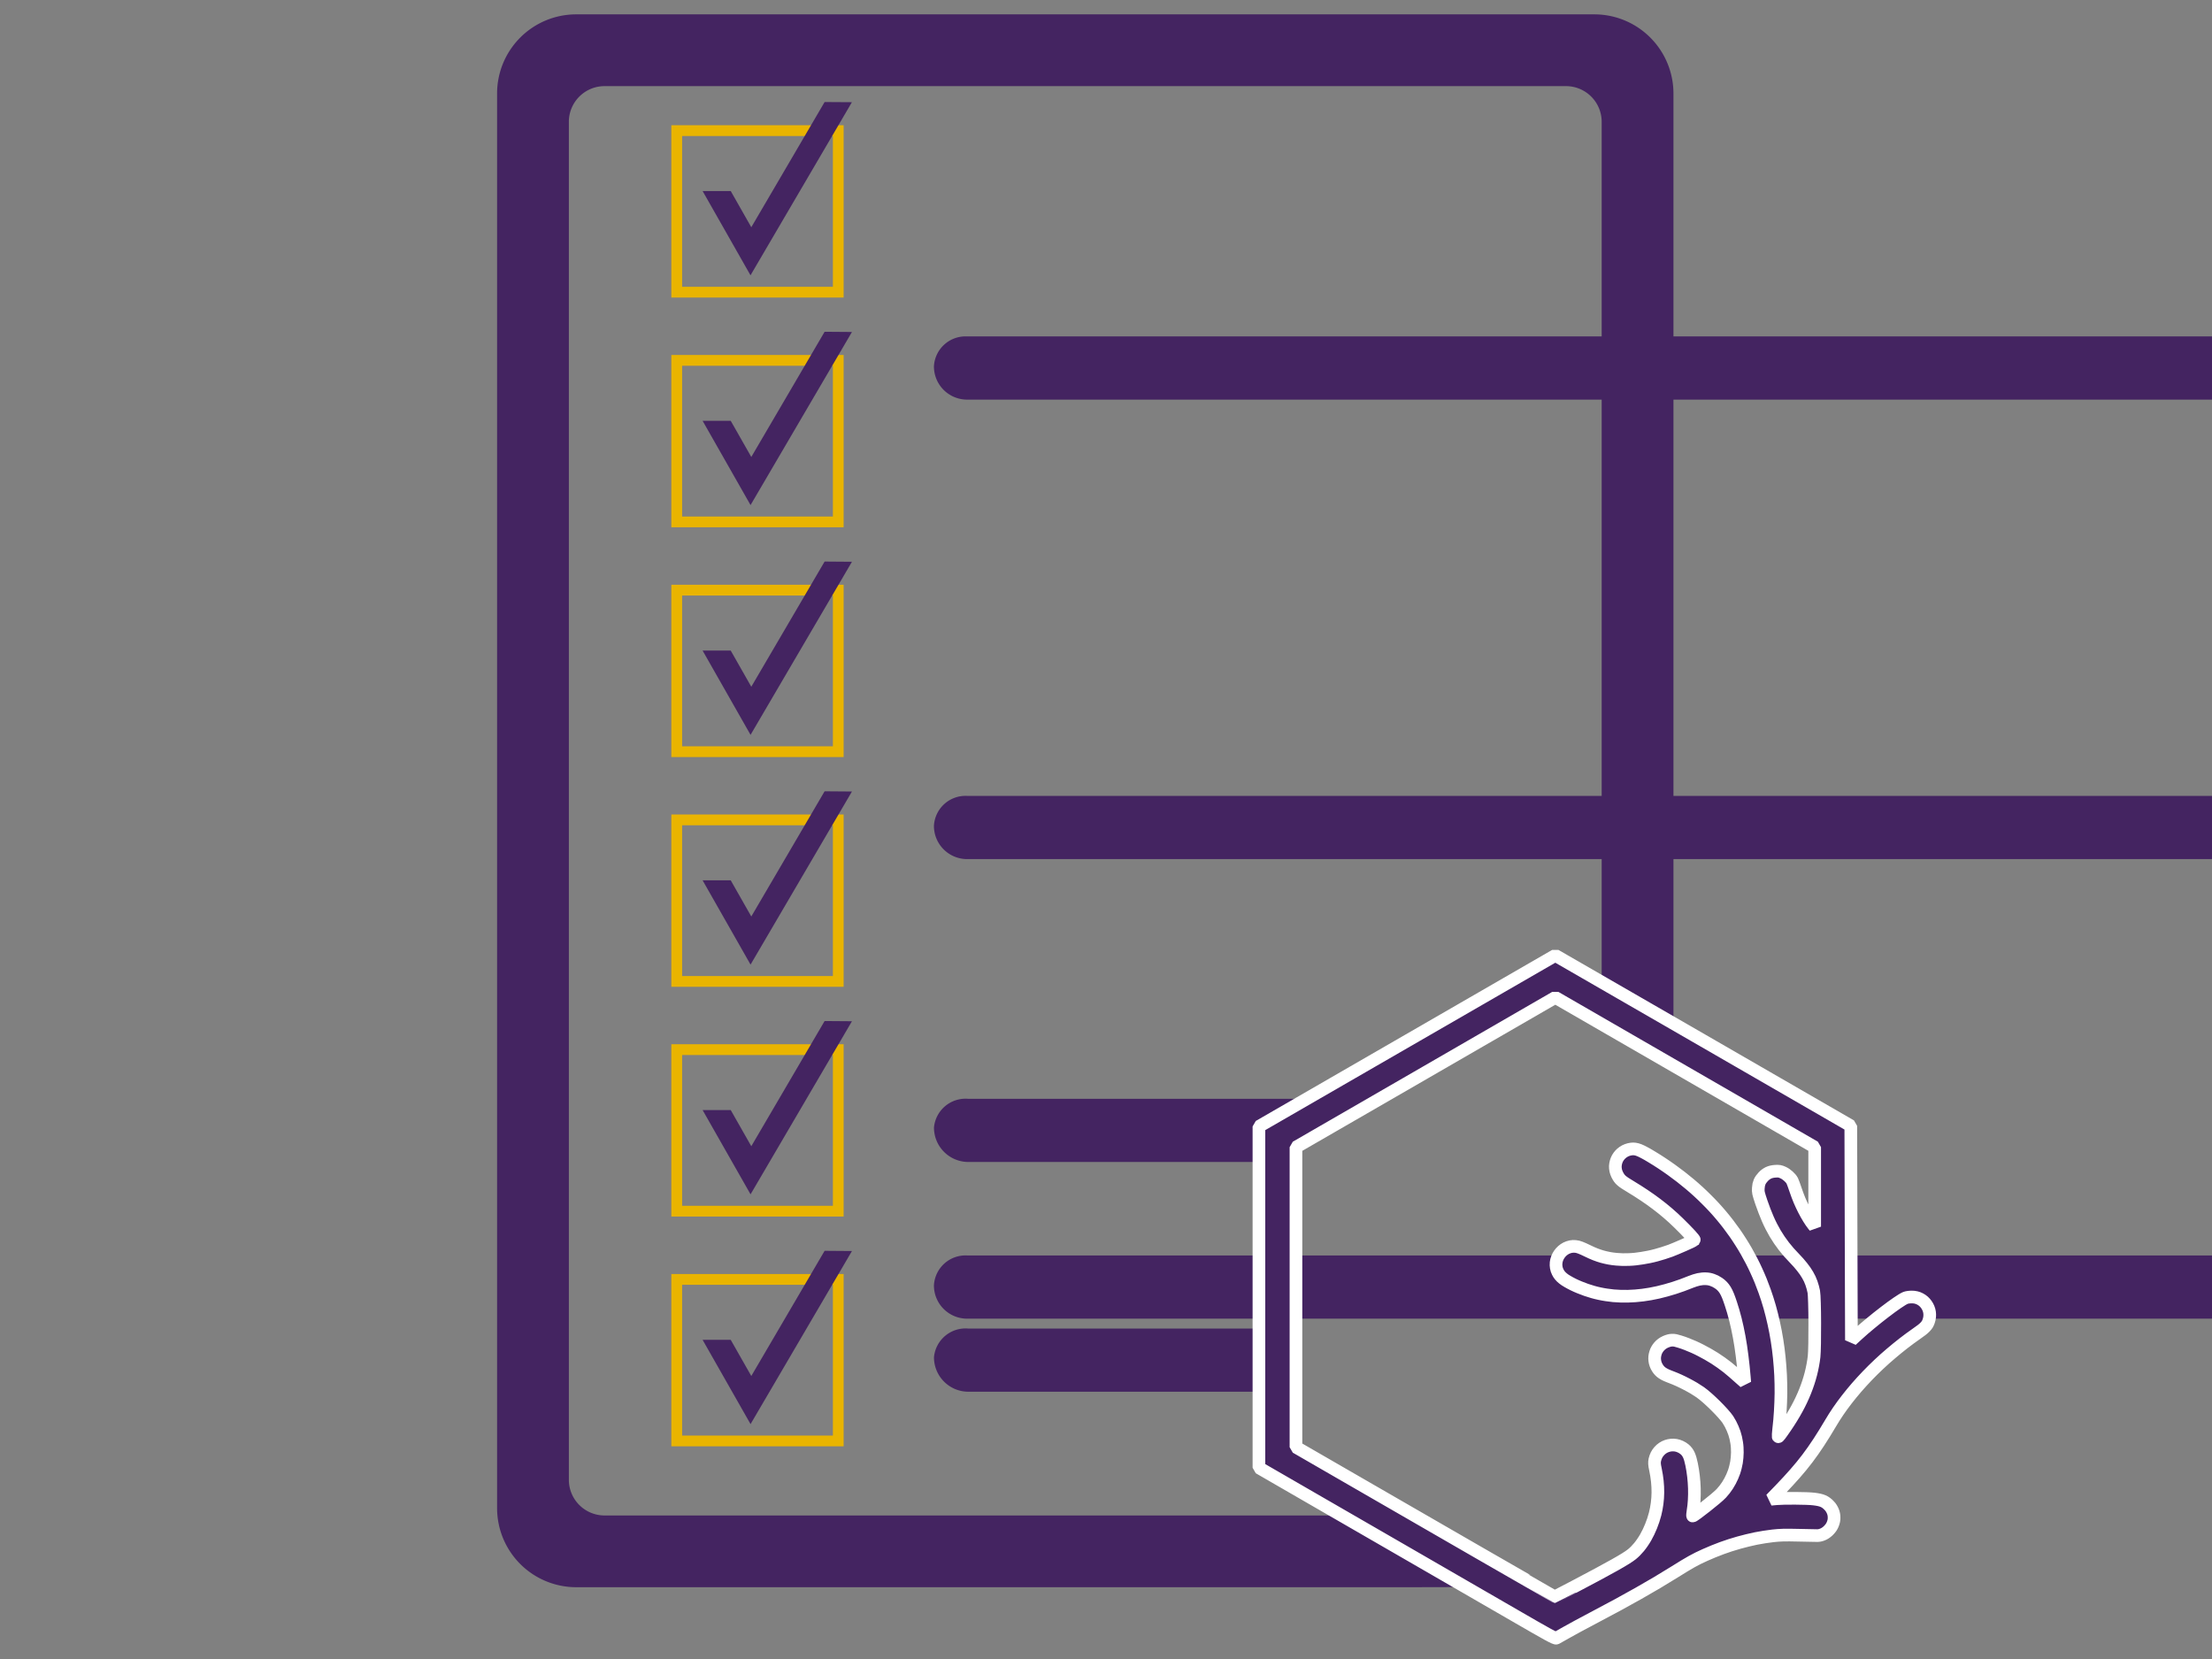
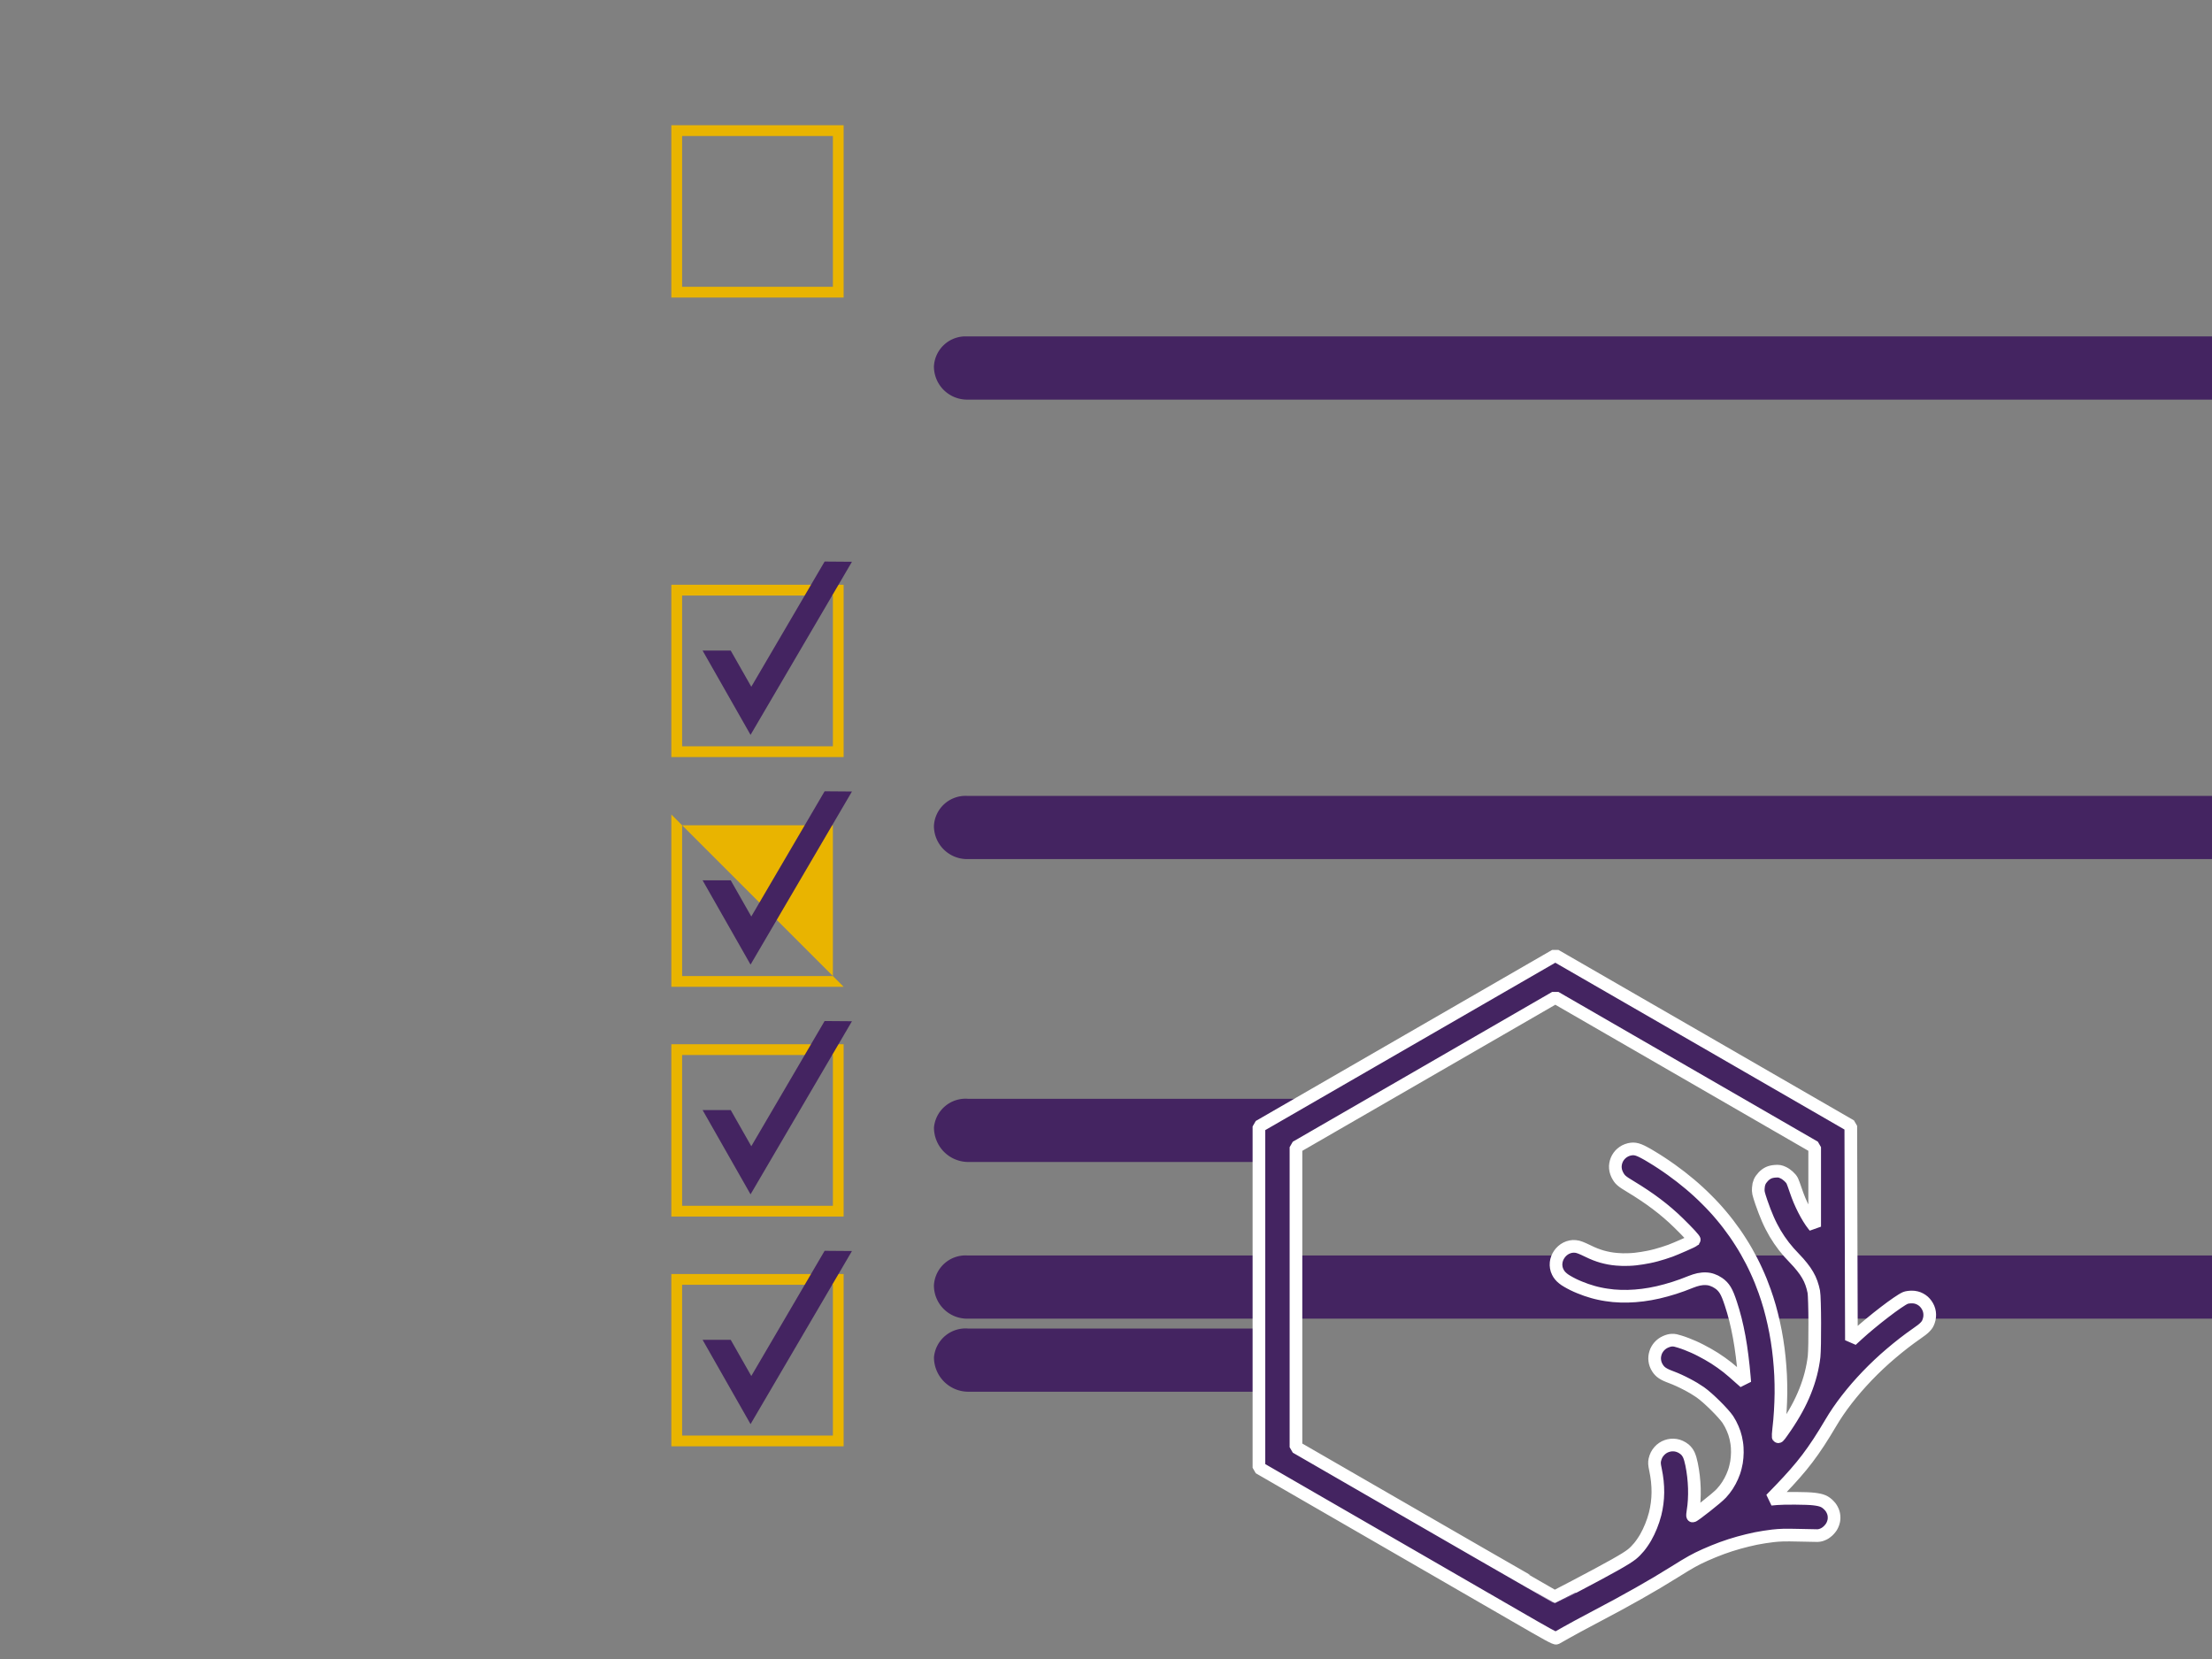
<svg xmlns="http://www.w3.org/2000/svg" xmlns:ns1="http://www.inkscape.org/namespaces/inkscape" xmlns:ns2="http://sodipodi.sourceforge.net/DTD/sodipodi-0.dtd" width="200" height="150" viewBox="0 0 52.917 39.688" version="1.1" id="svg189" ns1:version="1.2.2 (b0a8486541, 2022-12-01)" ns2:docname="images_res-bright.svg">
  <rect x="0" y="0" width="52.917" height="39.688" fill="#808080" stroke="none" />
  <ns2:namedview id="namedview191" pagecolor="#ffffff" bordercolor="#000000" borderopacity="0.25" ns1:showpageshadow="2" ns1:pageopacity="0.0" ns1:pagecheckerboard="0" ns1:deskcolor="#d1d1d1" ns1:document-units="mm" showgrid="false" ns1:zoom="4" ns1:cx="51.75" ns1:cy="67.25" ns1:window-width="1920" ns1:window-height="1108" ns1:window-x="0" ns1:window-y="0" ns1:window-maximized="1" ns1:current-layer="layer1" />
  <defs id="defs186">
    <ns1:path-effect effect="fillet_chamfer" id="path-effect3110" is_visible="true" lpeversion="1" nodesatellites_param="F,0,0,1,0,1.323,0,1 @ F,0,0,1,0,1.323,0,1 @ F,0,0,1,0,1.323,0,1 @ F,0,0,1,0,1.323,0,1 @ F,0,0,1,0,1.323,0,1 @ F,0,0,1,0,1.323,0,1 @ F,0,0,1,0,1.323,0,1 @ F,0,0,1,0,1.323,0,1 @ F,0,0,1,0,1.323,0,1 @ F,0,0,1,0,1.323,0,1 @ F,0,0,1,0,1.323,0,1" unit="px" method="auto" mode="F" radius="5" chamfer_steps="1" flexible="false" use_knot_distance="true" apply_no_radius="true" apply_with_radius="true" only_selected="false" hide_knots="false" />
    <ns1:path-effect effect="fillet_chamfer" id="path-effect4491" is_visible="true" lpeversion="1" nodesatellites_param="F,0,0,1,0,0.794,0,1 @ F,0,0,1,0,0.794,0,1 @ F,0,0,1,0,0.794,0,1 @ F,0,0,1,0,0.794,0,1" unit="px" method="auto" mode="F" radius="3" chamfer_steps="1" flexible="false" use_knot_distance="true" apply_no_radius="true" apply_with_radius="true" only_selected="false" hide_knots="false" />
    <ns1:path-effect effect="fillet_chamfer" id="path-effect4306" is_visible="true" lpeversion="1" nodesatellites_param="F,0,0,1,0,3.175,0,1 @ F,0,0,1,0,3.175,0,1 @ F,0,0,1,0,3.175,0,1 @ F,0,0,1,0,3.175,0,1" unit="px" method="auto" mode="F" radius="12" chamfer_steps="1" flexible="false" use_knot_distance="true" apply_no_radius="true" apply_with_radius="true" only_selected="false" hide_knots="false" />
    <ns1:path-effect effect="fillet_chamfer" id="path-effect4306-5" is_visible="true" lpeversion="1" nodesatellites_param="F,0,0,1,0,2.381,0,1 @ F,0,0,1,0,2.381,0,1 @ F,0,0,1,0,2.381,0,1 @ F,0,0,1,0,2.381,0,1" unit="px" method="auto" mode="F" radius="9" chamfer_steps="1" flexible="false" use_knot_distance="true" apply_no_radius="true" apply_with_radius="true" only_selected="false" hide_knots="false" />
    <ns1:path-effect effect="fillet_chamfer" id="path-effect4491-5" is_visible="true" lpeversion="1" nodesatellites_param="F,0,0,1,0,0.794,0,1 @ F,0,0,1,0,0.794,0,1 @ F,0,0,1,0,0.794,0,1 @ F,0,0,1,0,0.794,0,1" unit="px" method="auto" mode="F" radius="3" chamfer_steps="1" flexible="false" use_knot_distance="true" apply_no_radius="true" apply_with_radius="true" only_selected="false" hide_knots="false" />
    <ns1:path-effect effect="fillet_chamfer" id="path-effect4491-2" is_visible="true" lpeversion="1" nodesatellites_param="F,0,0,1,0,0.794,0,1 @ F,0,0,1,0,0.794,0,1 @ F,0,0,1,0,0.794,0,1 @ F,0,0,1,0,0.794,0,1" unit="px" method="auto" mode="F" radius="3" chamfer_steps="1" flexible="false" use_knot_distance="true" apply_no_radius="true" apply_with_radius="true" only_selected="false" hide_knots="false" />
    <ns1:path-effect effect="fillet_chamfer" id="path-effect4491-5-1" is_visible="true" lpeversion="1" nodesatellites_param="F,0,0,1,0,0.794,0,1 @ F,0,0,1,0,0.794,0,1 @ F,0,0,1,0,0.794,0,1 @ F,0,0,1,0,0.794,0,1" unit="px" method="auto" mode="F" radius="3" chamfer_steps="1" flexible="false" use_knot_distance="true" apply_no_radius="true" apply_with_radius="true" only_selected="false" hide_knots="false" />
    <ns1:path-effect effect="fillet_chamfer" id="path-effect4491-5-1-7" is_visible="true" lpeversion="1" nodesatellites_param="F,0,0,1,0,0.794,0,1 @ F,0,0,1,0,0.794,0,1 @ F,0,0,1,0,0.794,0,1 @ F,0,0,1,0,0.794,0,1" unit="px" method="auto" mode="F" radius="3" chamfer_steps="1" flexible="false" use_knot_distance="true" apply_no_radius="true" apply_with_radius="true" only_selected="false" hide_knots="false" />
    <ns1:path-effect effect="fillet_chamfer" id="path-effect4491-5-1-7-9" is_visible="true" lpeversion="1" nodesatellites_param="F,0,0,1,0,0.794,0,1 @ F,0,0,1,0,0.794,0,1 @ F,0,0,1,0,0.794,0,1 @ F,0,0,1,0,0.794,0,1" unit="px" method="auto" mode="F" radius="3" chamfer_steps="1" flexible="false" use_knot_distance="true" apply_no_radius="true" apply_with_radius="true" only_selected="false" hide_knots="false" />
    <ns1:path-effect effect="fillet_chamfer" id="path-effect4491-5-1-7-9-6" is_visible="true" lpeversion="1" nodesatellites_param="F,0,0,1,0,0.794,0,1 @ F,0,0,1,0,0.794,0,1 @ F,0,0,1,0,0.794,0,1 @ F,0,0,1,0,0.794,0,1" unit="px" method="auto" mode="F" radius="3" chamfer_steps="1" flexible="false" use_knot_distance="true" apply_no_radius="true" apply_with_radius="true" only_selected="false" hide_knots="false" />
    <ns1:path-effect effect="fillet_chamfer" id="path-effect4491-5-1-7-9-6-6" is_visible="true" lpeversion="1" nodesatellites_param="F,0,0,1,0,0.794,0,1 @ F,0,0,1,0,0.794,0,1 @ F,0,0,1,0,0.794,0,1 @ F,0,0,1,0,0.794,0,1" unit="px" method="auto" mode="F" radius="3" chamfer_steps="1" flexible="false" use_knot_distance="true" apply_no_radius="true" apply_with_radius="true" only_selected="false" hide_knots="false" />
    <ns1:path-effect effect="fillet_chamfer" id="path-effect4491-5-1-7-9-6-6-6" is_visible="true" lpeversion="1" nodesatellites_param="F,0,0,1,0,0.794,0,1 @ F,0,0,1,0,0.794,0,1 @ F,0,0,1,0,0.794,0,1 @ F,0,0,1,0,0.794,0,1" unit="px" method="auto" mode="F" radius="3" chamfer_steps="1" flexible="false" use_knot_distance="true" apply_no_radius="true" apply_with_radius="true" only_selected="false" hide_knots="false" />
    <ns1:path-effect effect="fillet_chamfer" id="path-effect1580" is_visible="true" lpeversion="1" nodesatellites_param="F,0,0,1,0,0.529,0,1 @ F,0,0,1,0,0.529,0,1 @ F,0,0,1,0,0.529,0,1 @ F,0,0,1,0,0.529,0,1" unit="px" method="auto" mode="F" radius="2" chamfer_steps="1" flexible="false" use_knot_distance="true" apply_no_radius="true" apply_with_radius="true" only_selected="false" hide_knots="false" />
    <ns1:path-effect effect="fillet_chamfer" id="path-effect1580-62" is_visible="true" lpeversion="1" nodesatellites_param="F,0,0,1,0,0.529,0,1 @ F,0,0,1,0,0.529,0,1 @ F,0,0,1,0,0.529,0,1 @ F,0,0,1,0,0.529,0,1" unit="px" method="auto" mode="F" radius="2" chamfer_steps="1" flexible="false" use_knot_distance="true" apply_no_radius="true" apply_with_radius="true" only_selected="false" hide_knots="false" />
    <ns1:path-effect effect="fillet_chamfer" id="path-effect1580-62-1" is_visible="true" lpeversion="1" nodesatellites_param="F,0,0,1,0,0.529,0,1 @ F,0,0,1,0,0.529,0,1 @ F,0,0,1,0,0.529,0,1 @ F,0,0,1,0,0.529,0,1" unit="px" method="auto" mode="F" radius="2" chamfer_steps="1" flexible="false" use_knot_distance="true" apply_no_radius="true" apply_with_radius="true" only_selected="false" hide_knots="false" />
    <ns1:path-effect effect="fillet_chamfer" id="path-effect1580-6" is_visible="true" lpeversion="1" nodesatellites_param="F,0,0,1,0,0.529,0,1 @ F,0,0,1,0,0.529,0,1 @ F,0,0,1,0,0.529,0,1 @ F,0,0,1,0,0.529,0,1" unit="px" method="auto" mode="F" radius="2" chamfer_steps="1" flexible="false" use_knot_distance="true" apply_no_radius="true" apply_with_radius="true" only_selected="false" hide_knots="false" />
    <ns1:path-effect effect="fillet_chamfer" id="path-effect1580-6-5" is_visible="true" lpeversion="1" nodesatellites_param="F,0,0,1,0,0.529,0,1 @ F,0,0,1,0,0.529,0,1 @ F,0,0,1,0,0.529,0,1 @ F,0,0,1,0,0.529,0,1" unit="px" method="auto" mode="F" radius="2" chamfer_steps="1" flexible="false" use_knot_distance="true" apply_no_radius="true" apply_with_radius="true" only_selected="false" hide_knots="false" />
    <ns1:path-effect effect="fillet_chamfer" id="path-effect1580-6-5-5" is_visible="true" lpeversion="1" nodesatellites_param="F,0,0,1,0,0.529,0,1 @ F,0,0,1,0,0.529,0,1 @ F,0,0,1,0,0.529,0,1 @ F,0,0,1,0,0.529,0,1" unit="px" method="auto" mode="F" radius="2" chamfer_steps="1" flexible="false" use_knot_distance="true" apply_no_radius="true" apply_with_radius="true" only_selected="false" hide_knots="false" />
    <ns1:path-effect effect="fillet_chamfer" id="path-effect1580-6-5-5-1" is_visible="true" lpeversion="1" nodesatellites_param="F,0,0,1,0,0.529,0,1 @ F,0,0,1,0,0.529,0,1 @ F,0,0,1,0,0.529,0,1 @ F,0,0,1,0,0.529,0,1" unit="px" method="auto" mode="F" radius="2" chamfer_steps="1" flexible="false" use_knot_distance="true" apply_no_radius="true" apply_with_radius="true" only_selected="false" hide_knots="false" />
    <ns1:path-effect effect="fillet_chamfer" id="path-effect1580-6-5-5-2" is_visible="true" lpeversion="1" nodesatellites_param="F,0,0,1,0,0.529,0,1 @ F,0,0,1,0,0.529,0,1 @ F,0,0,1,0,0.529,0,1 @ F,0,0,1,0,0.529,0,1" unit="px" method="auto" mode="F" radius="2" chamfer_steps="1" flexible="false" use_knot_distance="true" apply_no_radius="true" apply_with_radius="true" only_selected="false" hide_knots="false" />
    <ns1:path-effect effect="fillet_chamfer" id="path-effect1580-6-5-5-2-7" is_visible="true" lpeversion="1" nodesatellites_param="F,0,0,1,0,0.529,0,1 @ F,0,0,1,0,0.529,0,1 @ F,0,0,1,0,0.529,0,1 @ F,0,0,1,0,0.529,0,1" unit="px" method="auto" mode="F" radius="2" chamfer_steps="1" flexible="false" use_knot_distance="true" apply_no_radius="true" apply_with_radius="true" only_selected="false" hide_knots="false" />
    <ns1:path-effect effect="fillet_chamfer" id="path-effect1580-6-5-5-2-7-9" is_visible="true" lpeversion="1" nodesatellites_param="F,0,0,1,0,0.529,0,1 @ F,0,0,1,0,0.529,0,1 @ F,0,0,1,0,0.529,0,1 @ F,0,0,1,0,0.529,0,1" unit="px" method="auto" mode="F" radius="2" chamfer_steps="1" flexible="false" use_knot_distance="true" apply_no_radius="true" apply_with_radius="true" only_selected="false" hide_knots="false" />
    <ns1:path-effect effect="fillet_chamfer" id="path-effect1580-6-5-5-2-7-9-6" is_visible="true" lpeversion="1" nodesatellites_param="F,0,0,1,0,0.529,0,1 @ F,0,0,1,0,0.529,0,1 @ F,0,0,1,0,0.529,0,1 @ F,0,0,1,0,0.529,0,1" unit="px" method="auto" mode="F" radius="2" chamfer_steps="1" flexible="false" use_knot_distance="true" apply_no_radius="true" apply_with_radius="true" only_selected="false" hide_knots="false" />
    <ns1:path-effect effect="fillet_chamfer" id="path-effect4491-5-1-7-9-6-7" is_visible="true" lpeversion="1" nodesatellites_param="F,0,0,1,0,0.794,0,1 @ F,0,0,1,0,0.794,0,1 @ F,0,0,1,0,0.794,0,1 @ F,0,0,1,0,0.794,0,1" unit="px" method="auto" mode="F" radius="3" chamfer_steps="1" flexible="false" use_knot_distance="true" apply_no_radius="true" apply_with_radius="true" only_selected="false" hide_knots="false" />
    <ns1:path-effect effect="fillet_chamfer" id="path-effect4491-5-1-7-9-6-7-5" is_visible="true" lpeversion="1" nodesatellites_param="F,0,0,1,0,0.794,0,1 @ F,0,0,1,0,0.794,0,1 @ F,0,0,1,0,0.794,0,1 @ F,0,0,1,0,0.794,0,1" unit="px" method="auto" mode="F" radius="3" chamfer_steps="1" flexible="false" use_knot_distance="true" apply_no_radius="true" apply_with_radius="true" only_selected="false" hide_knots="false" />
    <ns1:path-effect effect="fillet_chamfer" id="path-effect4491-5-1-7-9-6-7-2" is_visible="true" lpeversion="1" nodesatellites_param="F,0,0,1,0,0.794,0,1 @ F,0,0,1,0,0.794,0,1 @ F,0,0,1,0,0.794,0,1 @ F,0,0,1,0,0.794,0,1" unit="px" method="auto" mode="F" radius="3" chamfer_steps="1" flexible="false" use_knot_distance="true" apply_no_radius="true" apply_with_radius="true" only_selected="false" hide_knots="false" />
    <ns1:path-effect effect="fillet_chamfer" id="path-effect4491-5-1-7-9-6-7-8" is_visible="true" lpeversion="1" nodesatellites_param="F,0,0,1,0,0.794,0,1 @ F,0,0,1,0,0.794,0,1 @ F,0,0,1,0,0.794,0,1 @ F,0,0,1,0,0.794,0,1" unit="px" method="auto" mode="F" radius="3" chamfer_steps="1" flexible="false" use_knot_distance="true" apply_no_radius="true" apply_with_radius="true" only_selected="false" hide_knots="false" />
    <ns1:path-effect effect="fillet_chamfer" id="path-effect4491-5-1-7-9-6-7-3" is_visible="true" lpeversion="1" nodesatellites_param="F,0,0,1,0,0.794,0,1 @ F,0,0,1,0,0.794,0,1 @ F,0,0,1,0,0.794,0,1 @ F,0,0,1,0,0.794,0,1" unit="px" method="auto" mode="F" radius="3" chamfer_steps="1" flexible="false" use_knot_distance="true" apply_no_radius="true" apply_with_radius="true" only_selected="false" hide_knots="false" />
    <ns1:path-effect effect="fillet_chamfer" id="path-effect4491-5-1-7-9-6-7-1" is_visible="true" lpeversion="1" nodesatellites_param="F,0,0,1,0,0.794,0,1 @ F,0,0,1,0,0.794,0,1 @ F,0,0,1,0,0.794,0,1 @ F,0,0,1,0,0.794,0,1" unit="px" method="auto" mode="F" radius="3" chamfer_steps="1" flexible="false" use_knot_distance="true" apply_no_radius="true" apply_with_radius="true" only_selected="false" hide_knots="false" />
  </defs>
  <g ns1:label="Layer 1" ns1:groupmode="layer" id="layer1">
-     <path id="path2369" style="fill:#442461;fill-opacity:1;fill-rule:evenodd;stroke:#442461;stroke-width:1.039;stroke-linejoin:bevel;stroke-miterlimit:1;stroke-dasharray:none;stroke-opacity:1;paint-order:markers stroke fill" d="M 13.785,0.863 A 1.374,1.374 0 0 0 12.411,2.237 V 36.077 a 1.374,1.374 0 0 0 1.374,1.374 h 19.714 c 0.759,0 1.366,-0.003 1.369,-0.003 L 33.7,36.774 H 14.463 A 1.374,1.374 0 0 1 13.089,35.4 V 2.915 A 1.374,1.374 0 0 1 14.463,1.541 h 22.999 a 1.374,1.374 0 0 1 1.374,1.374 V 24.142 a 1.719,2.016 0 0 1 0.678,0.352 V 2.237 A 1.374,1.374 0 0 0 38.14,0.863 Z" />
    <path id="rect3196" style="fill:#e9b400;fill-opacity:1;fill-rule:evenodd;stroke:none;stroke-width:0.176;stroke-linejoin:bevel;stroke-miterlimit:1;stroke-dasharray:none;stroke-opacity:1;paint-order:stroke fill markers" d="m 16.06,2.996 v 4.122 h 4.122 V 2.996 Z m 0.258,0.258 h 3.607 v 3.607 h -3.607 z" />
-     <path id="path4757-6" style="fill:#442461;fill-opacity:1;stroke:none;stroke-width:0.037;stroke-dasharray:none;stroke-opacity:1;paint-order:markers fill stroke" ns1:transform-center-x="-0.0070840137" ns1:transform-center-y="0.55183707" d="M 19.727,2.441 17.973,5.436 17.481,4.57 H 16.808 L 17.954,6.586 20.38,2.445 Z" />
-     <path id="rect3196-1" style="fill:#e9b400;fill-opacity:1;fill-rule:evenodd;stroke:none;stroke-width:0.176;stroke-linejoin:bevel;stroke-miterlimit:1;stroke-dasharray:none;stroke-opacity:1;paint-order:stroke fill markers" d="m 16.06,8.492 v 4.122 h 4.122 V 8.492 Z m 0.258,0.258 h 3.607 v 3.607 h -3.607 z" />
-     <path id="path4757-6-8" style="fill:#442461;fill-opacity:1;stroke:none;stroke-width:0.037;stroke-dasharray:none;stroke-opacity:1;paint-order:markers fill stroke" ns1:transform-center-x="-0.0070840137" ns1:transform-center-y="0.55183707" d="M 19.727,7.937 17.973,10.932 17.481,10.067 h -0.673 l 1.147,2.016 2.426,-4.141 z" />
    <path id="rect3196-1-9" style="fill:#e9b400;fill-opacity:1;fill-rule:evenodd;stroke:none;stroke-width:0.176;stroke-linejoin:bevel;stroke-miterlimit:1;stroke-dasharray:none;stroke-opacity:1;paint-order:stroke fill markers" d="m 16.06,13.989 v 4.122 h 4.122 v -4.122 z m 0.258,0.258 h 3.607 v 3.607 h -3.607 z" />
    <path id="path4757-6-8-2" style="fill:#442461;fill-opacity:1;stroke:none;stroke-width:0.037;stroke-dasharray:none;stroke-opacity:1;paint-order:markers fill stroke" ns1:transform-center-x="-0.0070840137" ns1:transform-center-y="0.55183707" d="m 19.727,13.434 -1.754,2.995 -0.492,-0.865 h -0.673 l 1.147,2.016 2.426,-4.141 z" />
-     <path id="rect3196-1-9-2" style="fill:#e9b400;fill-opacity:1;fill-rule:evenodd;stroke:none;stroke-width:0.176;stroke-linejoin:bevel;stroke-miterlimit:1;stroke-dasharray:none;stroke-opacity:1;paint-order:stroke fill markers" d="m 16.06,19.485 v 4.122 h 4.122 v -4.122 z m 0.258,0.258 h 3.607 v 3.607 h -3.607 z" />
+     <path id="rect3196-1-9-2" style="fill:#e9b400;fill-opacity:1;fill-rule:evenodd;stroke:none;stroke-width:0.176;stroke-linejoin:bevel;stroke-miterlimit:1;stroke-dasharray:none;stroke-opacity:1;paint-order:stroke fill markers" d="m 16.06,19.485 v 4.122 h 4.122 z m 0.258,0.258 h 3.607 v 3.607 h -3.607 z" />
    <path id="path4757-6-8-2-3" style="fill:#442461;fill-opacity:1;stroke:none;stroke-width:0.037;stroke-dasharray:none;stroke-opacity:1;paint-order:markers fill stroke" ns1:transform-center-x="-0.0070840137" ns1:transform-center-y="0.55183707" d="m 19.727,18.93 -1.754,2.995 -0.492,-0.865 h -0.673 l 1.147,2.016 2.426,-4.141 z" />
    <path id="rect3196-1-9-2-4" style="fill:#e9b400;fill-opacity:1;fill-rule:evenodd;stroke:none;stroke-width:0.176;stroke-linejoin:bevel;stroke-miterlimit:1;stroke-dasharray:none;stroke-opacity:1;paint-order:stroke fill markers" d="m 16.06,24.981 v 4.122 h 4.122 v -4.122 z m 0.258,0.258 h 3.607 v 3.607 h -3.607 z" />
    <path id="path4757-6-8-2-3-7" style="fill:#442461;fill-opacity:1;stroke:none;stroke-width:0.037;stroke-dasharray:none;stroke-opacity:1;paint-order:markers fill stroke" ns1:transform-center-x="-0.0070840137" ns1:transform-center-y="0.55183707" d="m 19.727,24.426 -1.754,2.995 -0.492,-0.865 h -0.673 l 1.147,2.016 2.426,-4.141 z" />
    <path id="rect3196-1-9-2-4-4" style="fill:#e9b400;fill-opacity:1;fill-rule:evenodd;stroke:none;stroke-width:0.176;stroke-linejoin:bevel;stroke-miterlimit:1;stroke-dasharray:none;stroke-opacity:1;paint-order:stroke fill markers" d="m 16.06,30.478 v 4.122 h 4.122 v -4.122 z m 0.258,0.258 h 3.607 v 3.607 h -3.607 z" />
    <path id="path4757-6-8-2-3-7-5" style="fill:#442461;fill-opacity:1;stroke:none;stroke-width:0.037;stroke-dasharray:none;stroke-opacity:1;paint-order:markers fill stroke" ns1:transform-center-x="-0.0070840137" ns1:transform-center-y="0.55183707" d="m 19.727,29.923 -1.754,2.995 -0.492,-0.865 h -0.673 l 1.147,2.016 2.426,-4.141 z" />
    <path style="fill:#442461;fill-opacity:1;stroke-width:0.271;stroke-dasharray:none;paint-order:markers fill stroke" id="rect4351-6-2-0-3-0" width="13.741" height="1.511" x="22.343" y="4.024" ns1:path-effect="#path-effect4491-5-1-7-9-6-7" d="m 23.136,4.024 h 12.153 a 0.794,0.794 45 0 1 0.794,0.794 0.757,0.757 137.879 0 1 -0.794,0.718 H 23.136 a 0.794,0.794 45 0 1 -0.794,-0.794 0.757,0.757 137.879 0 1 0.794,-0.718 z" ns2:type="rect" />
    <path style="fill:#442461;fill-opacity:1;stroke-width:0.271;stroke-dasharray:none;paint-order:markers fill stroke" id="rect4351-6-2-0-3-0-9" width="13.741" height="1.511" x="22.343" y="9.52" ns1:path-effect="#path-effect4491-5-1-7-9-6-7-5" d="m 23.136,9.52 h 12.153 a 0.794,0.794 45 0 1 0.794,0.794 0.757,0.757 137.879 0 1 -0.794,0.718 H 23.136 a 0.794,0.794 45 0 1 -0.794,-0.794 0.757,0.757 137.879 0 1 0.794,-0.718 z" ns2:type="rect" />
    <path style="fill:#442461;fill-opacity:1;stroke-width:0.271;stroke-dasharray:none;paint-order:markers fill stroke" id="rect4351-6-2-0-3-0-2" width="13.741" height="1.511" x="22.343" y="15.017" ns1:path-effect="#path-effect4491-5-1-7-9-6-7-2" d="m 23.136,15.017 h 12.153 a 0.794,0.794 45 0 1 0.794,0.794 0.757,0.757 137.879 0 1 -0.794,0.718 H 23.136 a 0.794,0.794 45 0 1 -0.794,-0.794 0.757,0.757 137.879 0 1 0.794,-0.718 z" ns2:type="rect" />
    <path style="fill:#442461;fill-opacity:1;stroke-width:0.271;stroke-dasharray:none;paint-order:markers fill stroke" id="rect4351-6-2-0-3-0-97" width="13.741" height="1.511" x="22.343" y="20.513" ns1:path-effect="#path-effect4491-5-1-7-9-6-7-8" d="m 23.136,20.513 h 12.153 a 0.794,0.794 45 0 1 0.794,0.794 0.757,0.757 137.879 0 1 -0.794,0.718 H 23.136 a 0.794,0.794 45 0 1 -0.794,-0.794 0.757,0.757 137.879 0 1 0.794,-0.718 z" ns2:type="rect" />
    <path id="path3996" style="fill:#442461;fill-opacity:1;stroke-width:0.289;stroke-dasharray:none;paint-order:markers fill stroke" d="m 32.368,26.287 h -9.201 a 0.759,0.759 0 0 0 -0.824,0.687 0.824,0.824 0 0 0 0.824,0.824 h 6.863 v -0.162 z" />
    <path id="path4002" style="fill:#442461;fill-opacity:1;stroke-width:0.289;stroke-dasharray:none;paint-order:markers fill stroke" d="m 30.03,31.783 h -6.863 a 0.759,0.759 0 0 0 -0.824,0.687 0.824,0.824 0 0 0 0.824,0.824 h 6.863 z" />
    <path id="path858-5-3" style="fill:#442461;fill-opacity:1;fill-rule:evenodd;stroke:#ffffff;stroke-width:0.303;stroke-linejoin:bevel;stroke-miterlimit:1;stroke-dasharray:none;stroke-opacity:1;paint-order:stroke fill markers" d="m 37.207,22.856 -3.545,2.046 -3.545,2.046 v 4.082 4.083 l 1.108,0.64 c 0.609,0.352 1.765,1.019 2.569,1.483 0.804,0.464 1.9,1.096 2.434,1.406 0.406,0.235 0.65,0.375 0.796,0.455 0.073,0.04 0.122,0.064 0.153,0.078 0.016,0.007 0.028,0.011 0.036,0.013 0.009,0.002 0.014,0.003 0.018,9.75e-4 0.017,-0.008 0.125,-0.07 0.241,-0.136 0.115,-0.066 0.406,-0.223 0.646,-0.349 0.21,-0.11 0.401,-0.212 0.579,-0.309 0.178,-0.097 0.344,-0.189 0.5,-0.277 0.156,-0.088 0.303,-0.173 0.446,-0.258 0.143,-0.085 0.281,-0.169 0.42,-0.256 0.184,-0.115 0.305,-0.189 0.411,-0.248 0.053,-0.029 0.101,-0.055 0.152,-0.08 0.051,-0.025 0.105,-0.05 0.167,-0.078 0.066,-0.03 0.132,-0.058 0.199,-0.085 0.067,-0.027 0.134,-0.053 0.201,-0.078 0.067,-0.024 0.134,-0.048 0.201,-0.069 0.067,-0.022 0.136,-0.042 0.203,-0.061 0.068,-0.019 0.135,-0.037 0.203,-0.053 0.068,-0.016 0.135,-0.032 0.203,-0.046 0.068,-0.013 0.136,-0.026 0.204,-0.036 0.068,-0.011 0.135,-0.02 0.203,-0.028 0.087,-0.01 0.161,-0.015 0.253,-0.018 0.092,-0.002 0.201,-9.75e-4 0.36,0.003 0.218,0.006 0.424,0.01 0.457,0.009 0.024,-4.97e-4 0.049,-0.005 0.074,-0.011 0.025,-0.007 0.05,-0.017 0.075,-0.029 0.024,-0.012 0.048,-0.027 0.07,-0.045 0.023,-0.017 0.044,-0.038 0.063,-0.059 0.019,-0.021 0.036,-0.043 0.051,-0.066 0.014,-0.023 0.026,-0.047 0.035,-0.072 0.009,-0.024 0.017,-0.05 0.022,-0.075 0.005,-0.025 0.006,-0.05 0.006,-0.076 -1.07e-4,-0.025 -0.002,-0.05 -0.007,-0.075 -0.005,-0.025 -0.012,-0.05 -0.022,-0.074 -0.01,-0.024 -0.022,-0.048 -0.036,-0.07 -0.014,-0.023 -0.031,-0.045 -0.051,-0.065 -0.023,-0.025 -0.046,-0.046 -0.069,-0.063 -0.024,-0.018 -0.049,-0.033 -0.077,-0.045 -0.028,-0.012 -0.057,-0.021 -0.092,-0.029 -0.035,-0.008 -0.075,-0.014 -0.121,-0.02 -0.044,-0.005 -0.111,-0.011 -0.19,-0.013 -0.078,-0.003 -0.168,-0.004 -0.258,-0.005 -0.09,-7.64e-4 -0.18,-7.4e-4 -0.26,9.75e-4 -0.08,0.002 -0.15,0.005 -0.197,0.009 l -0.131,0.012 0.223,-0.23 c 0.132,-0.137 0.248,-0.263 0.355,-0.385 0.053,-0.061 0.104,-0.12 0.153,-0.18 0.049,-0.06 0.096,-0.119 0.142,-0.18 0.046,-0.061 0.092,-0.124 0.137,-0.188 0.045,-0.064 0.089,-0.13 0.135,-0.199 0.091,-0.138 0.183,-0.289 0.284,-0.459 0.056,-0.095 0.116,-0.19 0.181,-0.285 0.065,-0.095 0.135,-0.191 0.209,-0.286 0.074,-0.095 0.152,-0.19 0.233,-0.284 0.082,-0.094 0.167,-0.187 0.255,-0.279 0.088,-0.092 0.18,-0.182 0.274,-0.271 0.094,-0.089 0.191,-0.175 0.29,-0.259 0.099,-0.084 0.2,-0.167 0.303,-0.247 0.103,-0.079 0.206,-0.156 0.312,-0.229 0.049,-0.034 0.09,-0.063 0.123,-0.089 0.034,-0.026 0.06,-0.05 0.082,-0.073 0.022,-0.023 0.038,-0.044 0.052,-0.066 0.013,-0.022 0.023,-0.047 0.032,-0.073 0.012,-0.036 0.02,-0.07 0.023,-0.106 0.003,-0.035 0.002,-0.071 -0.003,-0.105 -0.005,-0.034 -0.014,-0.066 -0.027,-0.097 -0.013,-0.031 -0.029,-0.06 -0.048,-0.087 -0.019,-0.027 -0.041,-0.052 -0.066,-0.075 -0.025,-0.022 -0.052,-0.041 -0.082,-0.057 -0.03,-0.016 -0.062,-0.029 -0.096,-0.037 -0.034,-0.009 -0.07,-0.012 -0.107,-0.012 -0.027,0 -0.058,0.002 -0.085,0.006 -0.028,0.004 -0.052,0.01 -0.066,0.016 -0.02,0.009 -0.049,0.023 -0.082,0.044 -0.033,0.02 -0.072,0.045 -0.115,0.075 -0.087,0.059 -0.19,0.135 -0.301,0.22 -0.11,0.084 -0.227,0.177 -0.34,0.271 -0.113,0.093 -0.221,0.186 -0.314,0.272 l -0.14,0.129 -0.008,-2.564 -0.007,-2.563 -3.534,-2.04 z m 0,1.005 3.103,1.791 3.102,1.791 v 0.951 0.951 l -0.031,-0.038 c -0.037,-0.046 -0.076,-0.103 -0.114,-0.165 -0.038,-0.062 -0.076,-0.13 -0.113,-0.202 -0.037,-0.072 -0.072,-0.148 -0.105,-0.225 -0.032,-0.077 -0.061,-0.154 -0.087,-0.231 -0.035,-0.106 -0.075,-0.213 -0.087,-0.237 -0.009,-0.018 -0.023,-0.036 -0.038,-0.055 -0.015,-0.018 -0.033,-0.036 -0.053,-0.054 -0.02,-0.017 -0.04,-0.034 -0.062,-0.049 -0.022,-0.015 -0.045,-0.028 -0.067,-0.038 -0.036,-0.016 -0.061,-0.026 -0.088,-0.03 -0.027,-0.005 -0.057,-0.004 -0.101,-9.75e-4 -0.03,0.002 -0.058,0.006 -0.084,0.012 -0.026,0.006 -0.051,0.014 -0.074,0.025 -0.023,0.011 -0.044,0.024 -0.065,0.039 -0.021,0.016 -0.041,0.033 -0.061,0.054 -0.02,0.021 -0.037,0.042 -0.051,0.062 -0.014,0.02 -0.026,0.04 -0.035,0.061 -0.009,0.021 -0.016,0.044 -0.022,0.068 -0.005,0.024 -0.008,0.05 -0.01,0.08 -0.002,0.023 -0.003,0.043 -0.002,0.062 8.62e-4,0.019 0.003,0.039 0.008,0.062 0.01,0.047 0.031,0.109 0.067,0.218 0.025,0.073 0.05,0.143 0.076,0.209 0.026,0.067 0.052,0.131 0.079,0.193 0.027,0.062 0.055,0.12 0.084,0.177 0.029,0.057 0.06,0.112 0.091,0.166 0.032,0.054 0.065,0.106 0.1,0.157 0.035,0.051 0.071,0.101 0.109,0.15 0.038,0.049 0.079,0.098 0.121,0.146 0.043,0.048 0.088,0.097 0.135,0.145 0.069,0.071 0.128,0.138 0.179,0.203 0.026,0.033 0.05,0.064 0.072,0.096 0.022,0.032 0.043,0.065 0.061,0.096 0.018,0.032 0.035,0.063 0.05,0.095 0.015,0.032 0.028,0.065 0.04,0.098 0.012,0.033 0.023,0.067 0.032,0.102 0.009,0.035 0.018,0.069 0.025,0.106 0.007,0.035 0.012,0.136 0.016,0.271 0.004,0.135 0.007,0.303 0.007,0.474 6.4e-4,0.171 -3.61e-4,0.345 -0.003,0.49 -0.003,0.145 -0.007,0.261 -0.013,0.316 -0.008,0.07 -0.019,0.139 -0.032,0.208 -0.013,0.069 -0.028,0.139 -0.046,0.208 -0.018,0.069 -0.038,0.138 -0.061,0.207 -0.023,0.069 -0.048,0.139 -0.076,0.208 -0.028,0.069 -0.058,0.14 -0.091,0.209 -0.033,0.07 -0.068,0.139 -0.106,0.208 -0.038,0.07 -0.079,0.14 -0.122,0.21 -0.043,0.07 -0.088,0.141 -0.136,0.211 -0.072,0.106 -0.118,0.17 -0.146,0.207 -0.014,0.018 -0.023,0.03 -0.03,0.036 -0.007,0.006 -0.011,0.007 -0.013,0.004 -0.004,-0.004 0.002,-0.084 0.012,-0.178 0.017,-0.144 0.03,-0.287 0.038,-0.431 0.009,-0.144 0.014,-0.288 0.016,-0.431 0.001,-0.143 -0.002,-0.286 -0.008,-0.428 -0.007,-0.142 -0.018,-0.283 -0.032,-0.423 -0.014,-0.14 -0.032,-0.278 -0.054,-0.415 -0.022,-0.137 -0.047,-0.272 -0.077,-0.405 -0.029,-0.133 -0.062,-0.264 -0.098,-0.393 -0.037,-0.129 -0.077,-0.254 -0.121,-0.377 -0.03,-0.084 -0.061,-0.166 -0.094,-0.248 -0.033,-0.081 -0.068,-0.162 -0.105,-0.242 -0.036,-0.079 -0.074,-0.158 -0.114,-0.235 -0.04,-0.077 -0.081,-0.153 -0.124,-0.228 -0.043,-0.075 -0.088,-0.15 -0.135,-0.223 -0.046,-0.073 -0.094,-0.146 -0.144,-0.217 -0.05,-0.071 -0.101,-0.141 -0.154,-0.21 -0.053,-0.069 -0.107,-0.137 -0.164,-0.204 -0.056,-0.067 -0.114,-0.133 -0.174,-0.198 -0.06,-0.065 -0.121,-0.128 -0.185,-0.191 -0.063,-0.063 -0.127,-0.125 -0.194,-0.186 -0.066,-0.061 -0.135,-0.121 -0.204,-0.179 -0.07,-0.059 -0.141,-0.116 -0.214,-0.173 -0.073,-0.057 -0.148,-0.112 -0.224,-0.167 -0.076,-0.055 -0.155,-0.108 -0.234,-0.161 -0.08,-0.053 -0.162,-0.104 -0.245,-0.154 -0.065,-0.04 -0.121,-0.072 -0.169,-0.097 -0.048,-0.026 -0.089,-0.046 -0.125,-0.06 -0.036,-0.014 -0.069,-0.023 -0.098,-0.027 -0.03,-0.004 -0.057,-0.005 -0.086,-9.75e-4 -0.038,0.005 -0.074,0.013 -0.107,0.026 -0.033,0.012 -0.064,0.029 -0.092,0.048 -0.028,0.019 -0.053,0.042 -0.076,0.066 -0.022,0.025 -0.042,0.052 -0.058,0.081 -0.016,0.029 -0.028,0.059 -0.037,0.091 -0.009,0.032 -0.014,0.065 -0.016,0.098 -9.75e-4,0.034 0.002,0.067 0.009,0.102 0.007,0.034 0.02,0.068 0.036,0.102 0.015,0.029 0.029,0.054 0.045,0.077 0.016,0.022 0.034,0.043 0.057,0.063 0.023,0.021 0.053,0.042 0.089,0.066 0.037,0.024 0.081,0.052 0.137,0.085 0.108,0.065 0.213,0.132 0.315,0.2 0.102,0.068 0.201,0.138 0.296,0.21 0.095,0.072 0.187,0.145 0.275,0.221 0.088,0.075 0.172,0.153 0.252,0.231 0.111,0.109 0.209,0.208 0.278,0.283 0.034,0.037 0.061,0.069 0.079,0.091 0.018,0.022 0.026,0.036 0.023,0.039 -0.009,0.009 -0.12,0.061 -0.245,0.116 -0.125,0.055 -0.264,0.114 -0.327,0.137 -0.058,0.021 -0.115,0.04 -0.172,0.058 -0.057,0.018 -0.114,0.035 -0.171,0.05 -0.057,0.015 -0.113,0.029 -0.169,0.04 -0.056,0.012 -0.111,0.021 -0.166,0.03 -0.054,0.009 -0.108,0.016 -0.161,0.022 -0.053,0.006 -0.105,0.009 -0.155,0.011 -0.051,0.002 -0.101,0.003 -0.149,0.002 -0.049,-9.75e-4 -0.096,-0.004 -0.142,-0.008 -0.065,-0.006 -0.125,-0.013 -0.182,-0.024 -0.058,-0.011 -0.113,-0.024 -0.168,-0.039 -0.055,-0.016 -0.109,-0.034 -0.165,-0.056 -0.056,-0.022 -0.112,-0.047 -0.173,-0.077 -0.079,-0.038 -0.137,-0.065 -0.183,-0.082 -0.023,-0.009 -0.043,-0.015 -0.062,-0.02 -0.019,-0.005 -0.037,-0.008 -0.053,-0.009 -0.02,-0.002 -0.04,-0.003 -0.059,-0.002 -0.019,9.75e-4 -0.038,0.004 -0.057,0.007 -0.037,0.007 -0.074,0.021 -0.107,0.037 -0.033,0.017 -0.064,0.038 -0.091,0.062 -0.028,0.024 -0.052,0.052 -0.073,0.082 -0.021,0.03 -0.039,0.063 -0.052,0.097 -0.013,0.034 -0.022,0.071 -0.026,0.108 -0.002,0.018 -0.003,0.037 -0.002,0.056 5.64e-4,0.019 0.003,0.037 0.006,0.056 0.003,0.019 0.007,0.036 0.013,0.055 0.006,0.018 0.014,0.037 0.023,0.055 0.014,0.028 0.03,0.055 0.051,0.08 0.02,0.025 0.045,0.049 0.075,0.073 0.029,0.024 0.063,0.047 0.104,0.07 0.04,0.024 0.087,0.049 0.141,0.076 0.05,0.025 0.102,0.047 0.153,0.068 0.051,0.021 0.103,0.041 0.155,0.059 0.052,0.018 0.105,0.035 0.159,0.05 0.053,0.015 0.107,0.029 0.162,0.04 0.054,0.012 0.109,0.022 0.165,0.03 0.055,0.008 0.111,0.015 0.167,0.021 0.056,0.005 0.114,0.008 0.171,0.01 0.057,0.002 0.115,0.002 0.173,9.75e-4 0.058,-0.001 0.118,-0.005 0.177,-0.009 0.059,-0.005 0.119,-0.01 0.179,-0.018 0.06,-0.008 0.122,-0.017 0.183,-0.028 0.062,-0.011 0.124,-0.024 0.187,-0.038 0.063,-0.014 0.125,-0.03 0.189,-0.048 0.064,-0.017 0.128,-0.036 0.193,-0.057 0.065,-0.021 0.13,-0.043 0.196,-0.067 0.066,-0.024 0.132,-0.05 0.199,-0.077 0.034,-0.014 0.068,-0.026 0.1,-0.036 0.032,-0.01 0.062,-0.018 0.092,-0.025 0.03,-0.006 0.06,-0.011 0.088,-0.013 0.028,-0.003 0.055,-0.003 0.082,-0.002 0.027,0.001 0.054,0.003 0.08,0.008 0.026,0.005 0.051,0.012 0.076,0.021 0.025,0.009 0.049,0.019 0.074,0.031 0.024,0.012 0.049,0.027 0.074,0.044 0.034,0.023 0.063,0.046 0.089,0.074 0.026,0.027 0.05,0.058 0.073,0.095 0.023,0.038 0.044,0.081 0.066,0.135 0.022,0.054 0.044,0.117 0.069,0.193 0.039,0.117 0.075,0.241 0.108,0.372 0.033,0.131 0.063,0.271 0.09,0.417 0.027,0.146 0.05,0.299 0.07,0.46 0.021,0.161 0.038,0.329 0.053,0.505 l 0.01,0.123 -0.069,-0.061 c -0.038,-0.033 -0.131,-0.116 -0.207,-0.183 -0.044,-0.039 -0.091,-0.078 -0.139,-0.116 -0.048,-0.038 -0.098,-0.075 -0.149,-0.111 -0.051,-0.036 -0.103,-0.072 -0.157,-0.106 -0.054,-0.034 -0.109,-0.067 -0.164,-0.098 -0.055,-0.032 -0.111,-0.062 -0.167,-0.09 -0.056,-0.029 -0.113,-0.057 -0.17,-0.082 -0.057,-0.025 -0.113,-0.049 -0.169,-0.07 -0.056,-0.022 -0.112,-0.041 -0.167,-0.058 -0.037,-0.012 -0.069,-0.021 -0.098,-0.027 -0.029,-0.006 -0.056,-0.008 -0.082,-0.007 -0.026,5.91e-4 -0.05,0.004 -0.076,0.011 -0.026,0.007 -0.053,0.017 -0.083,0.03 -0.03,0.013 -0.059,0.03 -0.084,0.049 -0.025,0.019 -0.048,0.04 -0.068,0.063 -0.02,0.023 -0.037,0.047 -0.052,0.074 -0.015,0.026 -0.027,0.054 -0.035,0.083 -0.009,0.029 -0.015,0.059 -0.018,0.089 -0.003,0.03 -0.002,0.06 0.002,0.09 0.004,0.03 0.011,0.062 0.022,0.091 0.011,0.03 0.025,0.058 0.043,0.086 0.016,0.025 0.032,0.047 0.051,0.066 0.018,0.019 0.038,0.036 0.063,0.053 0.025,0.017 0.054,0.033 0.09,0.05 0.036,0.017 0.078,0.033 0.13,0.053 0.059,0.022 0.121,0.048 0.182,0.076 0.062,0.028 0.123,0.059 0.183,0.09 0.06,0.032 0.12,0.064 0.175,0.097 0.055,0.033 0.106,0.066 0.152,0.098 0.046,0.033 0.105,0.08 0.168,0.136 0.063,0.055 0.129,0.119 0.194,0.182 0.065,0.064 0.126,0.129 0.178,0.187 0.052,0.058 0.094,0.109 0.119,0.147 0.022,0.034 0.042,0.069 0.061,0.104 0.019,0.035 0.035,0.07 0.051,0.107 0.015,0.036 0.03,0.073 0.043,0.111 0.012,0.037 0.023,0.076 0.032,0.114 0.009,0.038 0.016,0.076 0.022,0.115 0.006,0.039 0.011,0.079 0.013,0.118 0.003,0.039 0.004,0.078 0.003,0.117 -4.06e-4,0.039 -0.003,0.079 -0.006,0.118 -0.004,0.039 -0.008,0.078 -0.014,0.117 -0.007,0.039 -0.015,0.078 -0.025,0.116 -0.01,0.038 -0.02,0.077 -0.033,0.114 -0.013,0.037 -0.028,0.075 -0.044,0.111 -0.016,0.036 -0.033,0.072 -0.052,0.107 -0.019,0.035 -0.039,0.07 -0.061,0.104 -0.022,0.034 -0.045,0.066 -0.069,0.097 -0.025,0.032 -0.051,0.063 -0.079,0.093 -0.025,0.027 -0.078,0.075 -0.144,0.131 -0.066,0.056 -0.146,0.12 -0.223,0.181 -0.077,0.061 -0.152,0.118 -0.21,0.161 -0.058,0.042 -0.099,0.07 -0.108,0.07 -0.003,0 -0.005,-0.013 -0.003,-0.035 0.002,-0.022 0.006,-0.053 0.011,-0.086 0.014,-0.083 0.023,-0.17 0.028,-0.261 0.005,-0.091 0.007,-0.185 0.004,-0.281 -0.003,-0.096 -0.01,-0.193 -0.021,-0.289 -0.011,-0.096 -0.026,-0.191 -0.045,-0.284 -0.01,-0.048 -0.02,-0.09 -0.031,-0.128 -0.011,-0.037 -0.022,-0.069 -0.035,-0.097 -0.013,-0.028 -0.028,-0.053 -0.045,-0.075 -0.016,-0.022 -0.035,-0.041 -0.056,-0.059 -0.016,-0.013 -0.033,-0.025 -0.05,-0.036 -0.017,-0.011 -0.034,-0.02 -0.052,-0.028 -0.035,-0.016 -0.071,-0.028 -0.108,-0.034 -0.037,-0.006 -0.075,-0.007 -0.111,-0.004 -0.036,0.003 -0.071,0.011 -0.106,0.023 -0.034,0.012 -0.068,0.028 -0.098,0.049 -0.031,0.02 -0.058,0.045 -0.083,0.073 -0.025,0.028 -0.048,0.059 -0.065,0.094 -0.009,0.017 -0.016,0.036 -0.023,0.055 -0.007,0.019 -0.012,0.038 -0.017,0.059 -0.007,0.034 -0.009,0.061 -0.007,0.095 0.002,0.034 0.009,0.076 0.023,0.14 0.02,0.094 0.034,0.187 0.044,0.278 0.009,0.091 0.014,0.18 0.013,0.268 -7.01e-4,0.088 -0.007,0.175 -0.018,0.26 -0.011,0.086 -0.027,0.17 -0.048,0.254 -0.013,0.05 -0.028,0.1 -0.044,0.149 -0.016,0.049 -0.034,0.097 -0.053,0.144 -0.019,0.047 -0.039,0.093 -0.061,0.138 -0.022,0.045 -0.044,0.088 -0.068,0.13 -0.024,0.042 -0.05,0.082 -0.076,0.12 -0.026,0.038 -0.053,0.075 -0.081,0.109 -0.028,0.034 -0.056,0.065 -0.085,0.094 -0.029,0.029 -0.058,0.056 -0.088,0.08 -0.035,0.028 -0.085,0.062 -0.152,0.104 -0.067,0.042 -0.153,0.092 -0.261,0.153 -0.216,0.122 -0.523,0.286 -0.954,0.513 -0.254,0.134 -0.464,0.243 -0.467,0.243 -0.002,-2.65e-4 -0.302,-0.172 -0.666,-0.383 C 35.848,37.417 35.467,37.197 32.694,35.597 L 31.003,34.621 V 31.032 27.444 l 3.102,-1.791 z" />
  </g>
</svg>